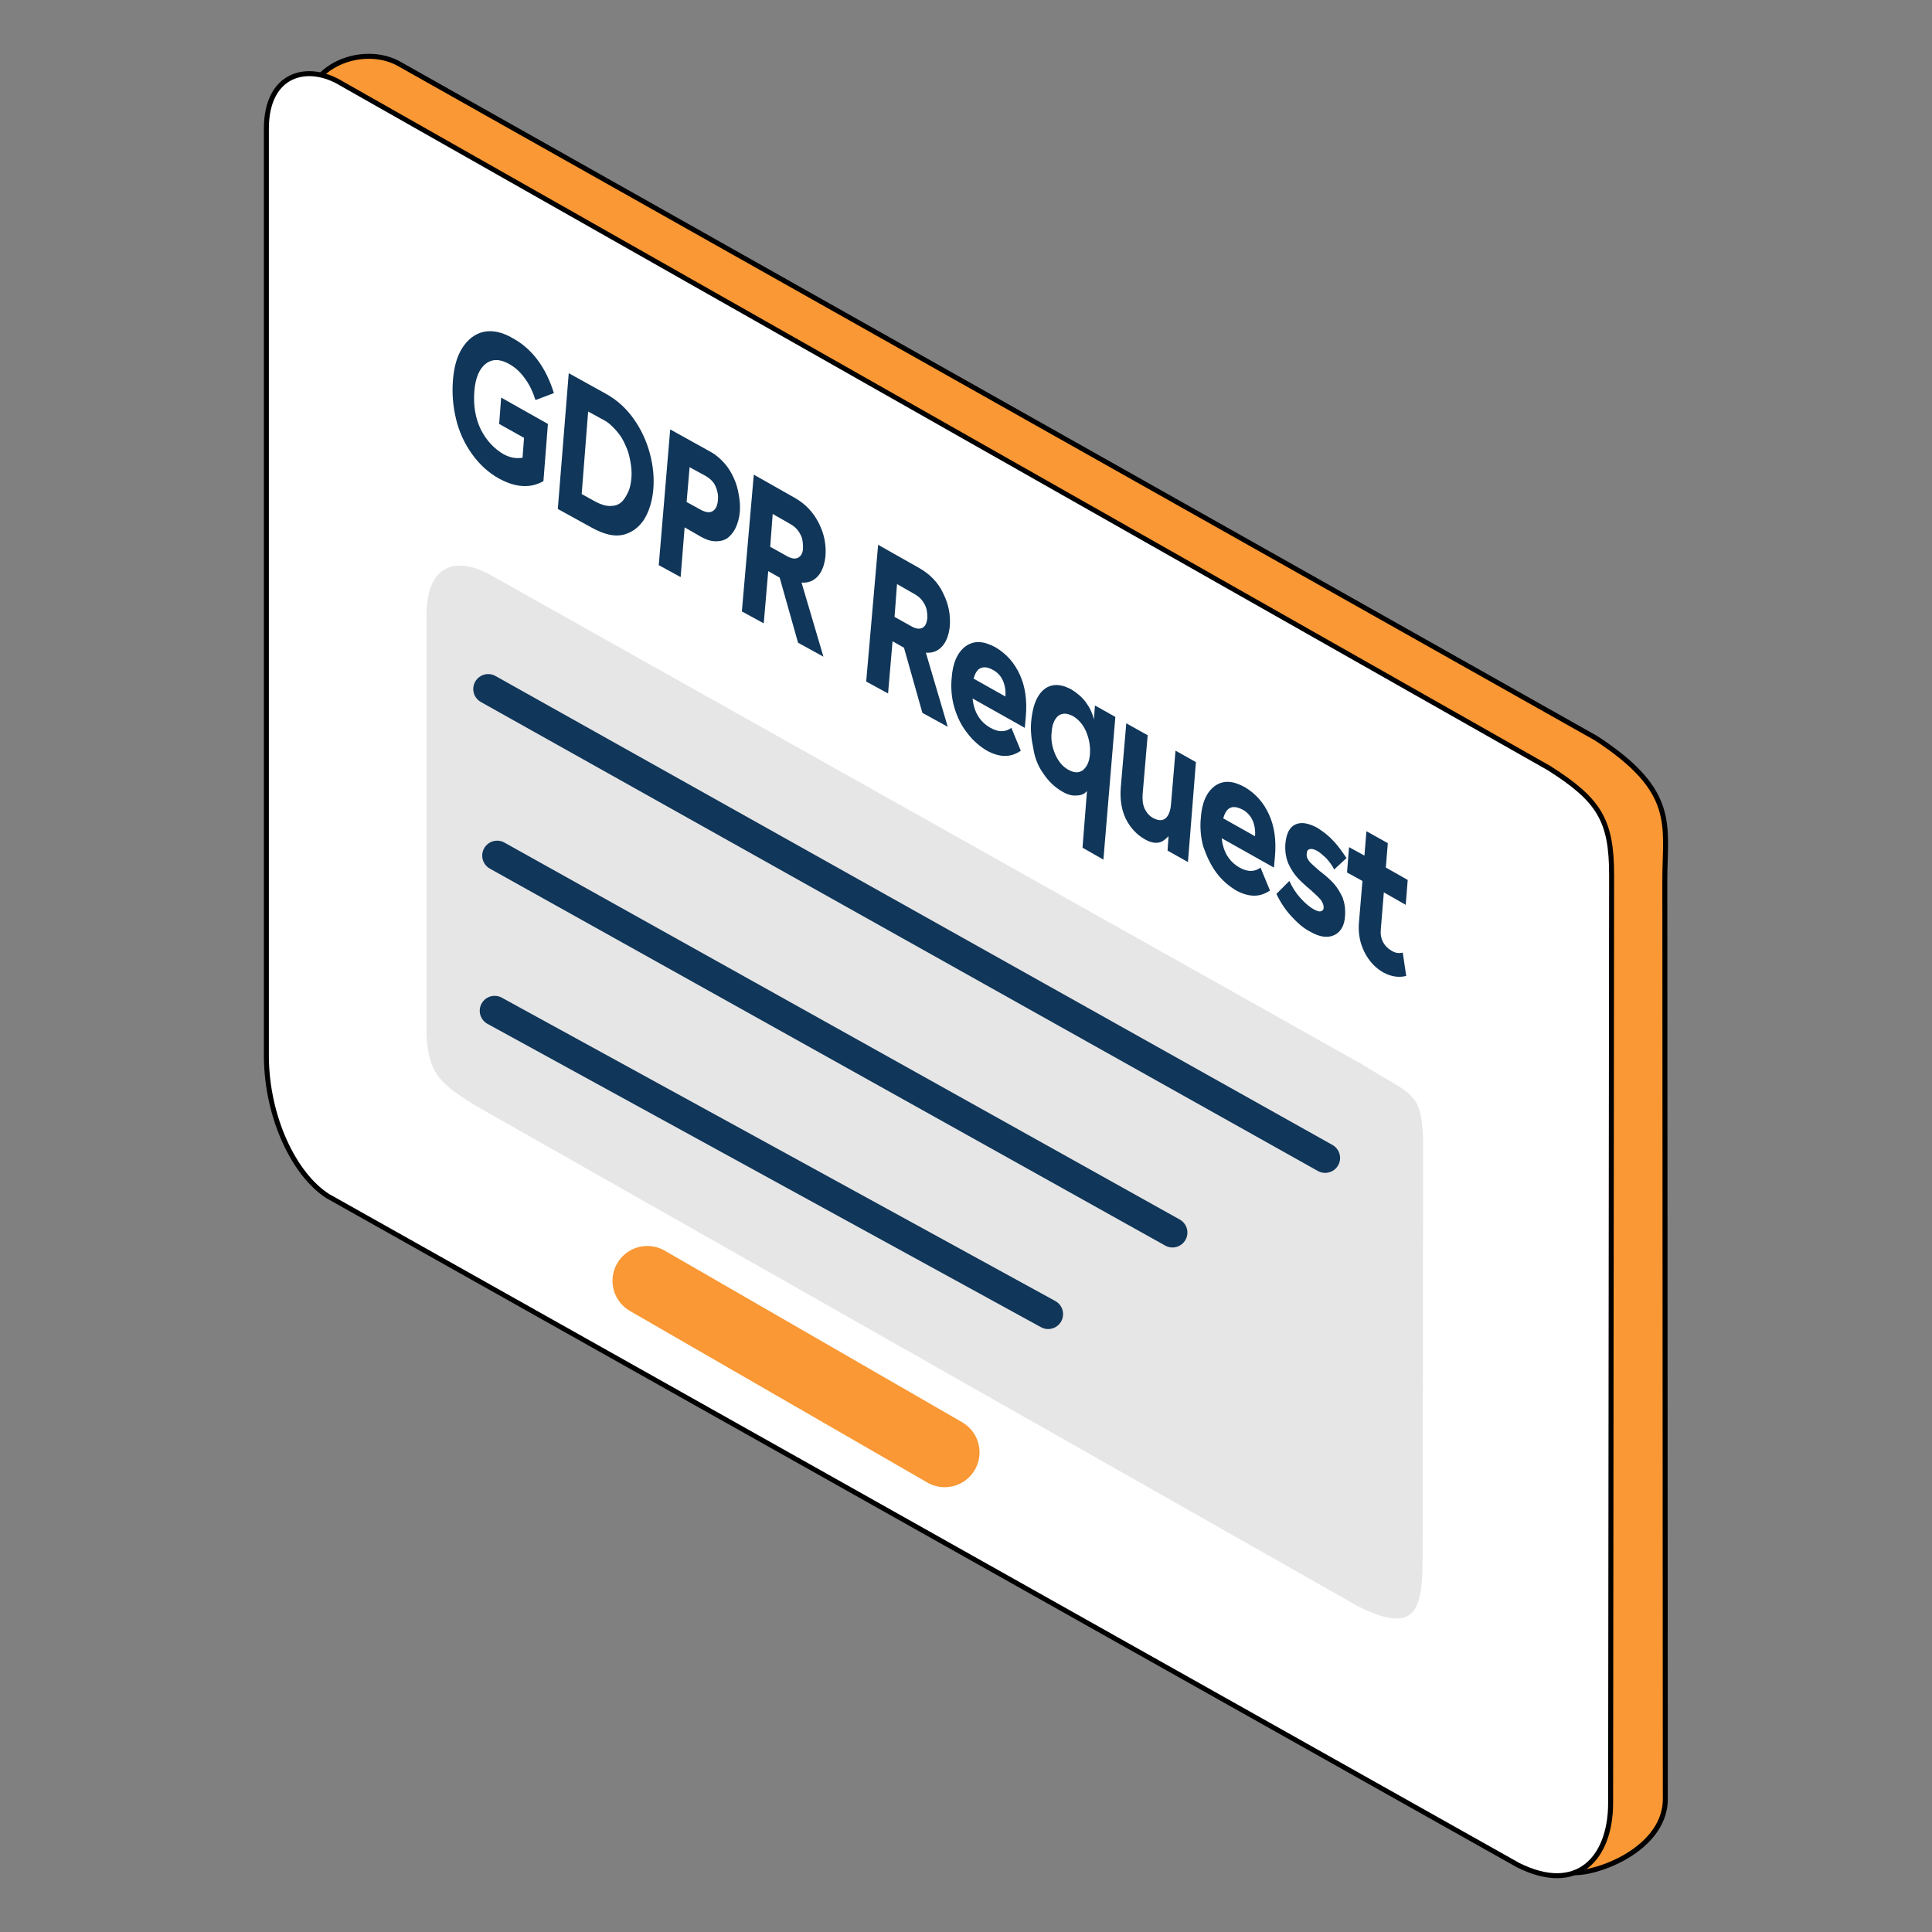
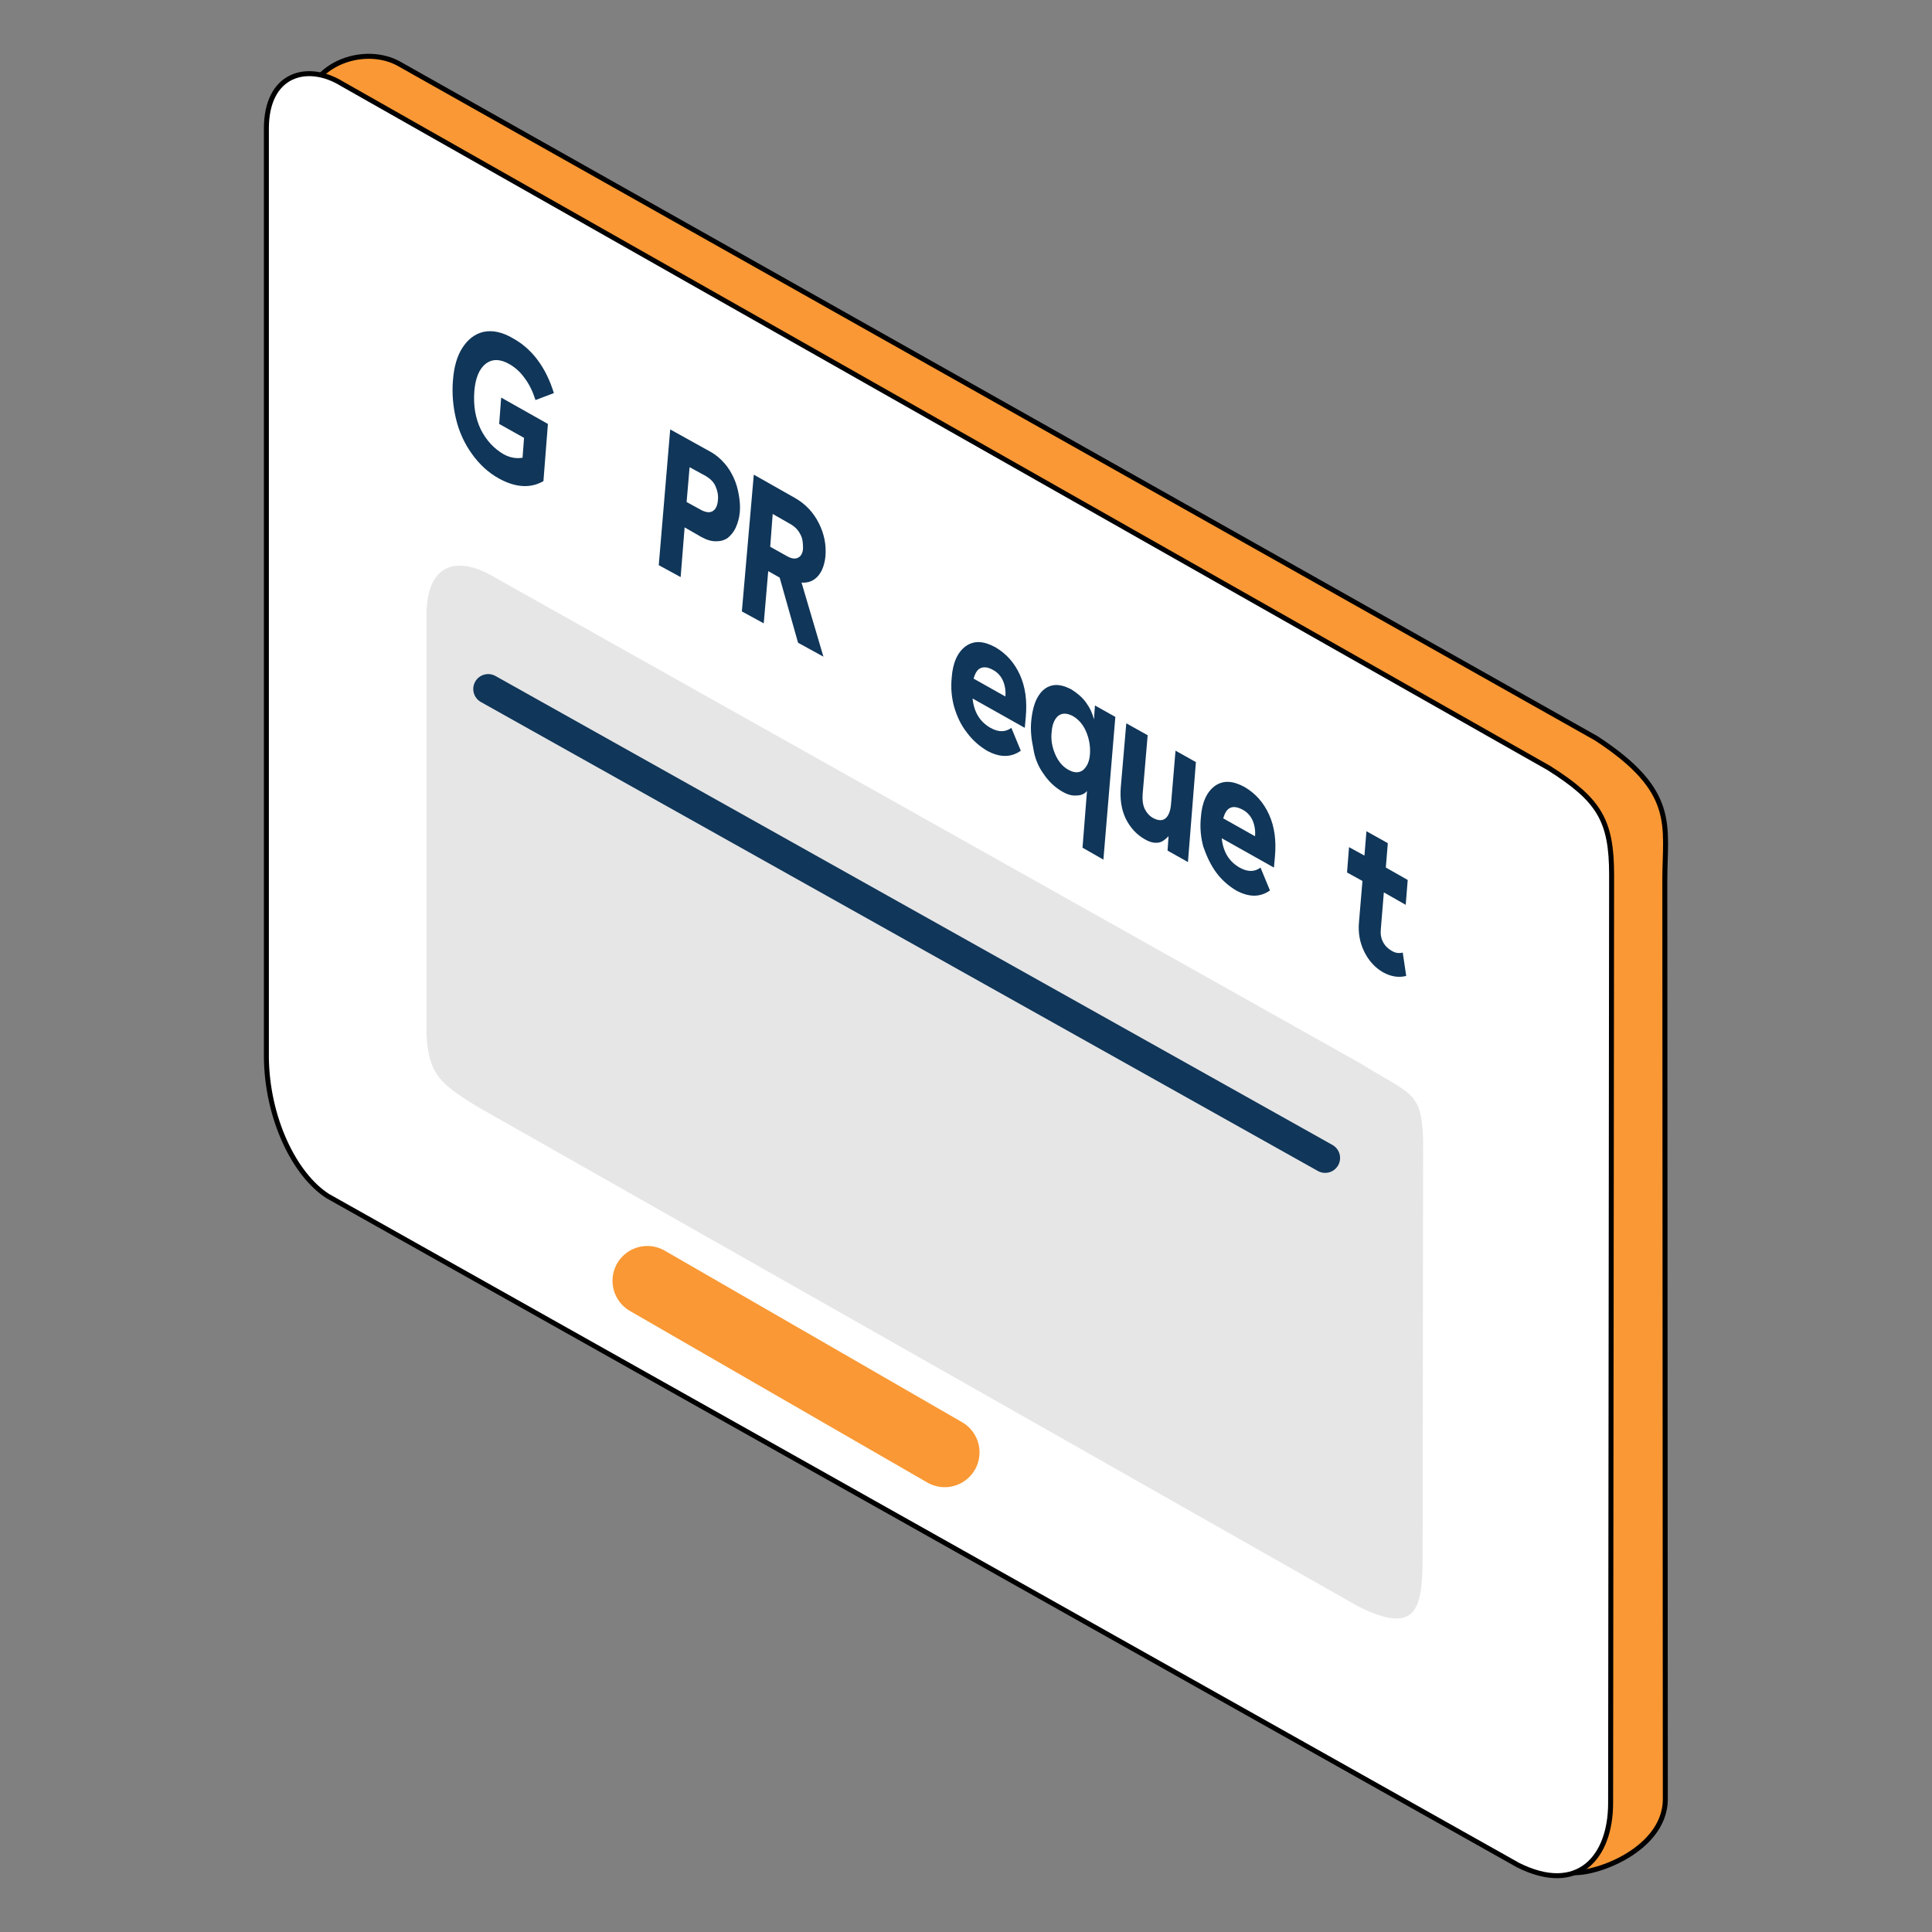
<svg xmlns="http://www.w3.org/2000/svg" version="1.1" width="1080" height="1080" viewBox="0 0 1080 1080" xml:space="preserve">
  <rect x="0" y="0" width="1080" height="1080" fill="#808080" stroke="none" />
  <desc>Created with Fabric.js 5.2.4</desc>
  <defs>
</defs>
  <g transform="matrix(1 0 0 1 540 540)" id="f3fc40d3-f39f-40b8-8ed6-690665e9d329">
    <rect style="stroke: none; stroke-width: 1; stroke-dasharray: none; stroke-linecap: butt; stroke-dashoffset: 0; stroke-linejoin: miter; stroke-miterlimit: 4; fill: rgb(255,255,255); fill-rule: nonzero; opacity: 1; visibility: hidden;" vector-effect="non-scaling-stroke" x="-540" y="-540" rx="0" ry="0" width="1080" height="1080" />
  </g>
  <g transform="matrix(1 0 0 1 540 540)" id="0c6251d0-07b2-45dd-9ab2-f482aa37d824">
</g>
  <g transform="matrix(2.78 0 0 2.78 540 540)">
    <g style="" vector-effect="non-scaling-stroke">
      <g transform="matrix(1 0 0 1 3.5 -0.3)" id="Rectangle_1">
        <path style="stroke: rgb(0,0,0); stroke-width: 1; stroke-dasharray: none; stroke-linecap: butt; stroke-dashoffset: 0; stroke-linejoin: miter; stroke-miterlimit: 4; fill: rgb(249,152,52); fill-rule: nonzero; opacity: 1;" vector-effect="non-scaling-stroke" transform=" translate(-959.78, -675.89)" d="M 1096.8 658.9 L 1096.9 843.7 C 1096.9 854.7 1080.3 859.9 1076.9 858.2 L 842.5 713.5 C 835.7 709.2 822.6 693.4 822.6 682.4 L 823.1 505.7 C 823.1 494.7 835.4 490.7 842.5 494.9 L 1083 630.4 C 1099.4 641.1 1096.8 647.9 1096.8 658.9 z" stroke-linecap="round" />
      </g>
      <g transform="matrix(1 0 0 1 -5.43 1.75)" id="Rectangle_1_00000122688284463711517220000006614824488619176358_">
        <path style="stroke: rgb(0,0,0); stroke-width: 1; stroke-dasharray: none; stroke-linecap: butt; stroke-dashoffset: 0; stroke-linejoin: miter; stroke-miterlimit: 4; fill: rgb(255,255,255); fill-rule: nonzero; opacity: 1;" vector-effect="non-scaling-stroke" transform=" translate(-950.85, -677.95)" d="M 1086.1 657.9 L 1085.9 844.5 C 1085.9 855.5 1079.3 863 1067.3 857 L 828 722.5 C 821.2 718.2 815.7 706.7 815.6 694.5 L 815.6 507.8 C 815.6 496.8 823.8 494.5 830.8 498.8 L 1073.5 636.4 C 1083.6 642.8 1086.1 646.9 1086.1 657.9 z" stroke-linecap="round" />
      </g>
      <g transform="matrix(1 0 0 1 82.72 -12.46)" id="t">
        <path style="stroke: none; stroke-width: 1; stroke-dasharray: none; stroke-linecap: butt; stroke-dashoffset: 0; stroke-linejoin: miter; stroke-miterlimit: 4; fill: rgb(16,54,89); fill-rule: nonzero; opacity: 1;" vector-effect="non-scaling-stroke" transform=" translate(-1039, -663.74)" d="M 1032.9 657.4 L 1036 659.1 L 1035.3 667.4 C 1035.1 669.6 1035.5 671.6 1036.4 673.4 C 1037.3 675.2 1038.6 676.6 1040.2 677.5 C 1041.7 678.3 1043.2 678.6 1044.8 678.2 L 1044.1 673.5 C 1043.3 673.7 1042.6 673.6 1041.8 673.1 C 1041.1 672.7 1040.5 672.1 1040.1 671.3 C 1039.7 670.5 1039.6 669.7 1039.7 668.7 L 1040.3 661.4 L 1044.7 663.9 L 1045.1 658.9 L 1040.7 656.4 L 1041.1 651.5 L 1036.8 649.1 L 1036.4 654 L 1033.3 652.3 L 1032.9 657.4 z" stroke-linecap="round" />
      </g>
      <g transform="matrix(1 0 0 1 69.47 -17.3)" id="s">
-         <path style="stroke: none; stroke-width: 1; stroke-dasharray: none; stroke-linecap: butt; stroke-dashoffset: 0; stroke-linejoin: miter; stroke-miterlimit: 4; fill: rgb(16,54,89); fill-rule: nonzero; opacity: 1;" vector-effect="non-scaling-stroke" transform=" translate(-1025.75, -658.9)" d="M 1030.1 651 C 1029.1 649.9 1028 649.1 1026.9 648.4 C 1025.2 647.5 1023.8 647.2 1022.6 647.7 C 1021.4 648.2 1020.7 649.5 1020.5 651.6 C 1020.4 653.1 1020.6 654.4 1021.1 655.6 C 1021.6 656.7 1022.2 657.6 1022.8 658.3 C 1023.5 659.1 1024.5 660 1025.8 661.1 C 1026.7 661.9 1027.3 662.5 1027.7 663 C 1028 663.5 1028.2 663.9 1028.2 664.4 C 1028.2 664.9 1028 665.1 1027.6 665.2 C 1027.2 665.3 1026.8 665.1 1026.2 664.8 C 1025.3 664.3 1024.4 663.5 1023.5 662.5 C 1022.6 661.5 1021.9 660.4 1021.3 659.1 L 1018.7 661.7 C 1019.5 663.4 1020.5 664.9 1021.7 666.2 C 1022.9 667.5 1024.1 668.6 1025.5 669.3 C 1027.4 670.4 1029 670.6 1030.3 670 C 1031.6 669.4 1032.4 668.1 1032.5 666.1 C 1032.6 664.7 1032.4 663.5 1032 662.4 C 1031.5 661.4 1031 660.5 1030.3 659.7 C 1029.6 658.9 1028.7 658.1 1027.4 657.1 C 1026.3 656.1 1025.5 655.5 1025.2 655 C 1024.9 654.6 1024.7 654.1 1024.8 653.6 C 1024.8 653.1 1025 652.8 1025.4 652.7 C 1025.8 652.6 1026.2 652.7 1026.8 653 C 1027.4 653.3 1028 653.9 1028.7 654.5 C 1029.3 655.2 1029.9 655.9 1030.3 656.8 L 1032.8 654.5 C 1031.9 653.2 1031.1 652 1030.1 651 z" stroke-linecap="round" />
-       </g>
+         </g>
      <g transform="matrix(1 0 0 1 54.68 -25.59)" id="e">
        <path style="stroke: none; stroke-width: 1; stroke-dasharray: none; stroke-linecap: butt; stroke-dashoffset: 0; stroke-linejoin: miter; stroke-miterlimit: 4; fill: rgb(16,54,89); fill-rule: nonzero; opacity: 1;" vector-effect="non-scaling-stroke" transform=" translate(-1010.96, -650.6)" d="M 1006.6 657.4 C 1007.7 658.9 1009.1 660.1 1010.6 661 C 1013.2 662.4 1015.4 662.4 1017.4 661 L 1015.5 656.4 C 1014.3 657.3 1012.9 657.3 1011.3 656.4 C 1009.2 655.2 1008 653.3 1007.7 650.5 L 1018.2 656.4 L 1018.4 654.2 C 1018.7 650.9 1018.3 648.1 1017.2 645.7 C 1016.1 643.3 1014.5 641.5 1012.3 640.2 C 1009.9 638.9 1008 638.8 1006.3 640 C 1004.7 641.2 1003.7 643.3 1003.5 646.4 C 1003.3 648.4 1003.5 650.4 1004 652.2 C 1004.7 654.2 1005.5 655.9 1006.6 657.4 z M 1011.8 644.7 C 1012.8 645.2 1013.5 646 1013.9 646.9 C 1014.3 647.8 1014.5 648.9 1014.4 650.1 L 1008 646.5 C 1008.3 645.5 1008.7 644.7 1009.4 644.4 C 1010 644.1 1010.8 644.2 1011.8 644.7 z" stroke-linecap="round" />
      </g>
      <g transform="matrix(1 0 0 1 38.65 -34.85)" id="u">
        <path style="stroke: none; stroke-width: 1; stroke-dasharray: none; stroke-linecap: butt; stroke-dashoffset: 0; stroke-linejoin: miter; stroke-miterlimit: 4; fill: rgb(16,54,89); fill-rule: nonzero; opacity: 1;" vector-effect="non-scaling-stroke" transform=" translate(-994.92, -641.35)" d="M 998.4 632.9 L 997.5 643.6 C 997.4 645 997 646 996.4 646.5 C 995.8 647 995 647 994 646.5 C 993.2 646.1 992.6 645.4 992.2 644.6 C 991.8 643.7 991.7 642.7 991.8 641.5 L 992.8 629.8 L 988.5 627.4 L 987.4 640.2 C 987.2 642.6 987.5 644.7 988.4 646.6 C 989.3 648.4 990.6 649.8 992.2 650.7 C 993.2 651.3 994.1 651.5 994.9 651.4 C 995.7 651.3 996.3 650.8 997 650.1 L 996.8 653 L 1000.9 655.3 L 1002.5 635.2 L 998.4 632.9 z" stroke-linecap="round" />
      </g>
      <g transform="matrix(1 0 0 1 21.54 -38.95)" id="q">
        <path style="stroke: none; stroke-width: 1; stroke-dasharray: none; stroke-linecap: butt; stroke-dashoffset: 0; stroke-linejoin: miter; stroke-miterlimit: 4; fill: rgb(16,54,89); fill-rule: nonzero; opacity: 1;" vector-effect="non-scaling-stroke" transform=" translate(-977.81, -637.24)" d="M 971.9 637.6 C 972.9 639.1 974.2 640.3 975.6 641.1 C 976.6 641.7 977.6 642 978.5 641.9 C 979.4 641.9 980.1 641.6 980.6 641 L 979.7 652.4 L 983.9 654.8 L 986.3 626.1 L 982.2 623.8 L 982 626.6 C 981.7 625.4 981.2 624.3 980.4 623.2 C 979.6 622.1 978.6 621.3 977.5 620.6 C 976 619.8 974.7 619.5 973.5 619.8 C 972.3 620.1 971.4 620.9 970.7 622.1 C 970 623.3 969.6 624.9 969.4 626.8 C 969.2 628.7 969.4 630.5 969.8 632.4 C 970.1 634.4 970.8 636.1 971.9 637.6 z M 974.8 625.9 C 975.6 625.3 976.5 625.3 977.7 625.9 C 978.8 626.5 979.8 627.6 980.4 629 C 981 630.4 981.3 631.9 981.2 633.5 C 981.1 635.1 980.6 636.1 979.8 636.8 C 979 637.4 978 637.4 976.8 636.7 C 975.7 636.1 974.8 635 974.2 633.6 C 973.6 632.2 973.3 630.7 973.5 629.1 C 973.6 627.7 974 626.6 974.8 625.9 z" stroke-linecap="round" />
      </g>
      <g transform="matrix(1 0 0 1 4.58 -53.69)" id="e_00000052806996461471163590000008929462233672891816_">
        <path style="stroke: none; stroke-width: 1; stroke-dasharray: none; stroke-linecap: butt; stroke-dashoffset: 0; stroke-linejoin: miter; stroke-miterlimit: 4; fill: rgb(16,54,89); fill-rule: nonzero; opacity: 1;" vector-effect="non-scaling-stroke" transform=" translate(-960.86, -622.5)" d="M 956.5 629.3 C 957.6 630.8 959 632 960.5 632.9 C 963.1 634.3 965.3 634.3 967.3 632.9 L 965.4 628.3 C 964.2 629.2 962.8 629.2 961.2 628.3 C 959.1 627.1 957.9 625.2 957.6 622.4 L 968.1 628.3 L 968.3 626.1 C 968.6 622.8 968.2 620 967.1 617.6 C 966 615.2 964.4 613.4 962.2 612.1 C 959.8 610.8 957.9 610.7 956.2 611.9 C 954.6 613.1 953.6 615.2 953.4 618.3 C 953.2 620.3 953.4 622.3 953.9 624.1 C 954.5 626.1 955.3 627.8 956.5 629.3 z M 961.6 616.6 C 962.6 617.1 963.3 617.9 963.7 618.8 C 964.1 619.7 964.3 620.8 964.2 622 L 957.8 618.4 C 958.1 617.4 958.5 616.6 959.2 616.3 C 959.9 616 960.7 616.1 961.6 616.6 z" stroke-linecap="round" />
      </g>
      <g transform="matrix(1 0 0 1 -11.65 -66.4)" id="R">
-         <path style="stroke: none; stroke-width: 1; stroke-dasharray: none; stroke-linecap: butt; stroke-dashoffset: 0; stroke-linejoin: miter; stroke-miterlimit: 4; fill: rgb(16,54,89); fill-rule: nonzero; opacity: 1;" vector-effect="non-scaling-stroke" transform=" translate(-944.62, -609.8)" d="M 936.2 619 L 940.6 621.4 L 941.5 610.9 L 943.8 612.2 L 947.5 625.3 L 952.6 628.1 L 948.2 613.2 C 949.5 613.3 950.6 612.9 951.5 611.9 C 952.3 611 952.8 609.7 953 608 C 953.2 605.7 952.8 603.5 951.7 601.3 C 950.7 599.1 949 597.4 946.9 596.2 L 938.6 591.5 L 936.2 619 z M 942.4 599.4 L 945.9 601.4 C 946.8 601.9 947.5 602.6 947.9 603.4 C 948.4 604.2 948.5 605.2 948.5 606.2 C 948.4 607.2 948.1 607.9 947.5 608.2 C 946.9 608.5 946.2 608.4 945.3 607.9 L 941.9 606 L 942.4 599.4 z" stroke-linecap="round" />
-       </g>
+         </g>
      <g transform="matrix(1 0 0 1 -36.65 -80.5)" id="R_00000076578342592365843450000001387083260783374475_">
        <path style="stroke: none; stroke-width: 1; stroke-dasharray: none; stroke-linecap: butt; stroke-dashoffset: 0; stroke-linejoin: miter; stroke-miterlimit: 4; fill: rgb(16,54,89); fill-rule: nonzero; opacity: 1;" vector-effect="non-scaling-stroke" transform=" translate(-919.62, -595.7)" d="M 911.2 604.9 L 915.6 607.3 L 916.5 596.8 L 918.8 598.1 L 922.5 611.2 L 927.6 614 L 923.2 599.1 C 924.5 599.2 925.6 598.8 926.5 597.8 C 927.3 596.9 927.8 595.6 928 593.9 C 928.2 591.6 927.8 589.4 926.7 587.2 C 925.6 585 924 583.3 921.9 582.1 L 913.6 577.4 L 911.2 604.9 z M 917.4 585.3 L 920.9 587.3 C 921.8 587.8 922.5 588.5 922.9 589.3 C 923.4 590.1 923.5 591.1 923.5 592.1 C 923.5 593.1 923.1 593.8 922.5 594.1 C 921.9 594.4 921.2 594.3 920.3 593.8 L 916.9 591.9 L 917.4 585.3 z" stroke-linecap="round" />
      </g>
      <g transform="matrix(1 0 0 1 -53.61 -93.05)" id="P">
        <path style="stroke: none; stroke-width: 1; stroke-dasharray: none; stroke-linecap: butt; stroke-dashoffset: 0; stroke-linejoin: miter; stroke-miterlimit: 4; fill: rgb(16,54,89); fill-rule: nonzero; opacity: 1;" vector-effect="non-scaling-stroke" transform=" translate(-902.67, -583.15)" d="M 894.5 595.6 L 898.9 598 L 899.7 588 L 903 589.9 C 904.1 590.5 905 590.8 906 590.8 C 906.9 590.8 907.7 590.6 908.4 590.1 C 909 589.6 909.6 588.9 910 588 C 910.4 587.1 910.7 586.1 910.8 584.9 C 910.9 583.8 910.8 582.6 910.6 581.5 C 910.4 580.3 910.1 579.2 909.6 578.1 C 909.1 577 908.5 576 907.7 575.1 C 906.9 574.2 906 573.4 904.9 572.8 L 896.8 568.3 L 894.5 595.6 z M 900.7 575.9 L 904 577.7 C 904.8 578.2 905.5 578.8 905.9 579.7 C 906.3 580.6 906.5 581.5 906.4 582.5 C 906.3 583.6 906 584.3 905.4 584.7 C 904.8 585.1 904.1 585 903.2 584.6 L 900.1 582.9 L 900.7 575.9 z" stroke-linecap="round" />
      </g>
      <g transform="matrix(1 0 0 1 -72.44 -102.88)" id="D">
-         <path style="stroke: none; stroke-width: 1; stroke-dasharray: none; stroke-linecap: butt; stroke-dashoffset: 0; stroke-linejoin: miter; stroke-miterlimit: 4; fill: rgb(16,54,89); fill-rule: nonzero; opacity: 1;" vector-effect="non-scaling-stroke" transform=" translate(-883.84, -573.32)" d="M 881.1 588.1 C 883.5 589.4 885.5 589.9 887.3 589.5 C 889 589.1 890.4 588.1 891.5 586.5 C 892.5 584.9 893.2 582.8 893.4 580.4 C 893.6 578.1 893.4 575.7 892.7 573.1 C 892 570.5 890.9 568.2 889.4 566.1 C 887.9 564 886 562.3 883.8 561.1 L 876.4 557 L 874.2 584.3 L 881.1 588.1 z M 880.3 564.7 L 883.4 566.4 C 884.4 566.9 885.2 567.7 886 568.6 C 886.8 569.5 887.4 570.5 887.8 571.5 C 888.3 572.5 888.6 573.6 888.8 574.8 C 889 575.9 889.1 577 889 578.1 C 888.9 579.2 888.7 580.2 888.3 581 C 887.9 581.8 887.5 582.5 886.9 583 C 886.3 583.5 885.6 583.7 884.7 583.7 C 883.8 583.7 882.9 583.4 881.9 582.9 L 879 581.3 L 880.3 564.7 z" stroke-linecap="round" />
-       </g>
+         </g>
      <g transform="matrix(1 0 0 1 -93.06 -112.07)" id="G">
        <path style="stroke: none; stroke-width: 1; stroke-dasharray: none; stroke-linecap: butt; stroke-dashoffset: 0; stroke-linejoin: miter; stroke-miterlimit: 4; fill: rgb(16,54,89); fill-rule: nonzero; opacity: 1;" vector-effect="non-scaling-stroke" transform=" translate(-863.21, -564.13)" d="M 856.9 573.2 C 858.4 575.3 860.2 577 862.4 578.2 C 865.7 580 868.7 580.2 871.3 578.7 L 872.2 567.2 L 862.8 561.9 L 862.4 567.2 L 867.4 570 L 867.1 574 C 865.8 574.2 864.6 574 863.3 573.3 C 861.4 572.2 859.8 570.5 858.7 568.3 C 857.6 566 857.2 563.5 857.4 560.7 C 857.6 558 858.4 556.1 859.7 555.1 C 861 554.1 862.6 554.1 864.5 555.2 C 865.7 555.9 866.7 556.8 867.6 558.1 C 868.5 559.3 869.2 560.8 869.7 562.4 L 873.4 561 C 871.8 555.8 869 552.1 865.2 550 C 863 548.7 861 548.3 859.2 548.7 C 857.5 549.1 856.1 550.2 855 551.9 C 853.9 553.6 853.3 555.8 853.1 558.5 C 852.9 561 853.1 563.6 853.7 566.1 C 854.3 568.7 855.4 571.1 856.9 573.2 z" stroke-linecap="round" />
      </g>
      <g transform="matrix(1 0 0 1 -8.28 25.36)" id="Rectangle_1_00000151515210129728482100000006585845718461640065_">
        <path style="stroke: none; stroke-width: 1; stroke-dasharray: none; stroke-linecap: butt; stroke-dashoffset: 0; stroke-linejoin: miter; stroke-miterlimit: 4; fill: rgb(157,157,156); fill-rule: nonzero; opacity: 0.25;" vector-effect="non-scaling-stroke" transform=" translate(-948, -701.56)" d="M 1048.2 711.3 L 1048.1 794.2 C 1048.1 805.2 1047.3 811 1035.2 805 L 857.7 704.3 C 850.9 700 848.2 698.2 847.8 690 L 847.8 605.7 C 847.8 594.7 854.5 593.8 861.6 598.1 L 1035.8 695.9 C 1045.8 702.2 1047.9 701.2 1048.2 711.3 z" stroke-linecap="round" />
      </g>
      <g transform="matrix(1 0 0 1 -11.93 -8.55)" id="Shape_1">
        <line style="stroke: rgb(16,54,89); stroke-width: 6; stroke-dasharray: none; stroke-linecap: round; stroke-dashoffset: 0; stroke-linejoin: miter; stroke-miterlimit: 4; fill: none; fill-rule: nonzero; opacity: 1;" vector-effect="non-scaling-stroke" x1="-84.15" y1="-47.15" x2="84.15" y2="47.15" />
      </g>
      <g transform="matrix(1 0 0 1 -26.38 15.7)" id="Shape_1_00000058572861148198532100000004885981775187526834_">
-         <line style="stroke: rgb(16,54,89); stroke-width: 6; stroke-dasharray: none; stroke-linecap: round; stroke-dashoffset: 0; stroke-linejoin: miter; stroke-miterlimit: 4; fill: none; fill-rule: nonzero; opacity: 1;" vector-effect="non-scaling-stroke" x1="-67.9" y1="-37.9" x2="67.9" y2="37.9" />
-       </g>
+         </g>
      <g transform="matrix(1 0 0 1 -39.13 39.5)" id="Shape_1_00000148620641400121367270000003718266623194815671_">
-         <line style="stroke: rgb(16,54,89); stroke-width: 6; stroke-dasharray: none; stroke-linecap: round; stroke-dashoffset: 0; stroke-linejoin: miter; stroke-miterlimit: 4; fill: none; fill-rule: nonzero; opacity: 1;" vector-effect="non-scaling-stroke" x1="-55.65" y1="-30.5" x2="55.65" y2="30.5" />
-       </g>
+         </g>
      <g transform="matrix(1 0 0 1 -34.18 80.55)" id="Shape_1_00000081631866841579691610000014790492241575917981_">
        <line style="stroke: rgb(249,152,52); stroke-width: 14; stroke-dasharray: none; stroke-linecap: round; stroke-dashoffset: 0; stroke-linejoin: miter; stroke-miterlimit: 4; fill: none; fill-rule: nonzero; opacity: 1;" vector-effect="non-scaling-stroke" x1="-29.9" y1="-17.25" x2="29.9" y2="17.25" />
      </g>
    </g>
  </g>
</svg>